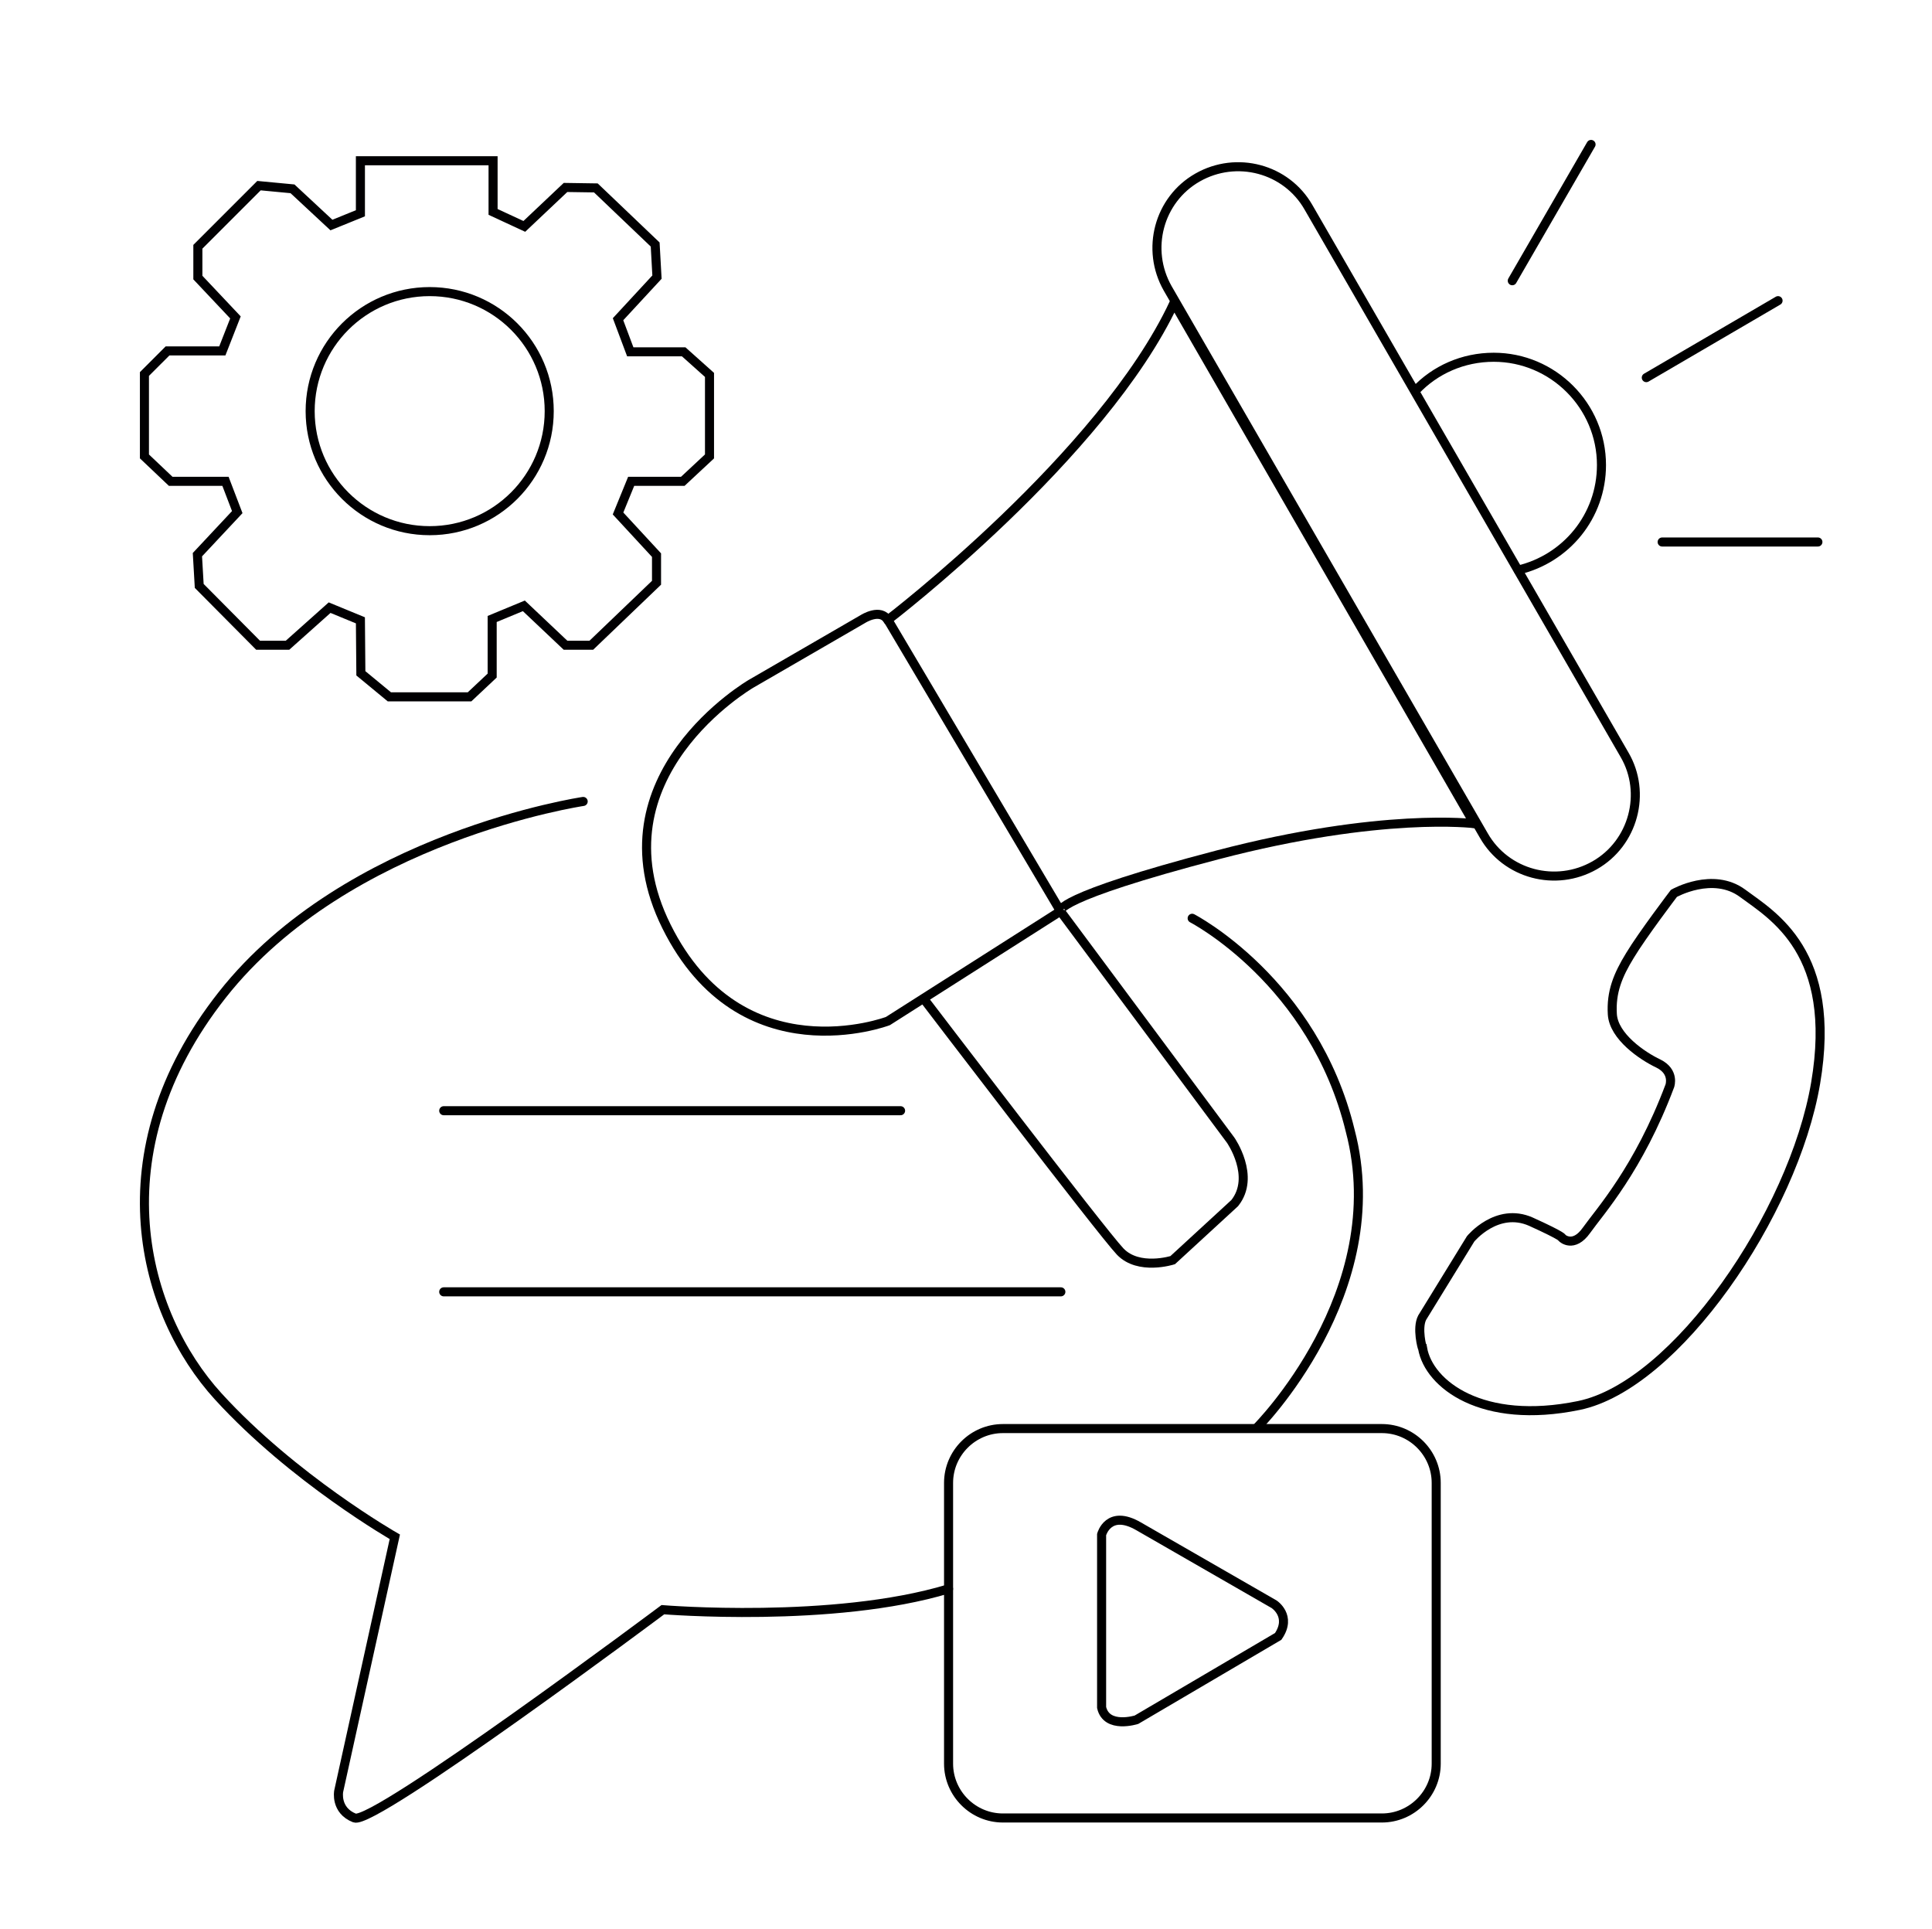
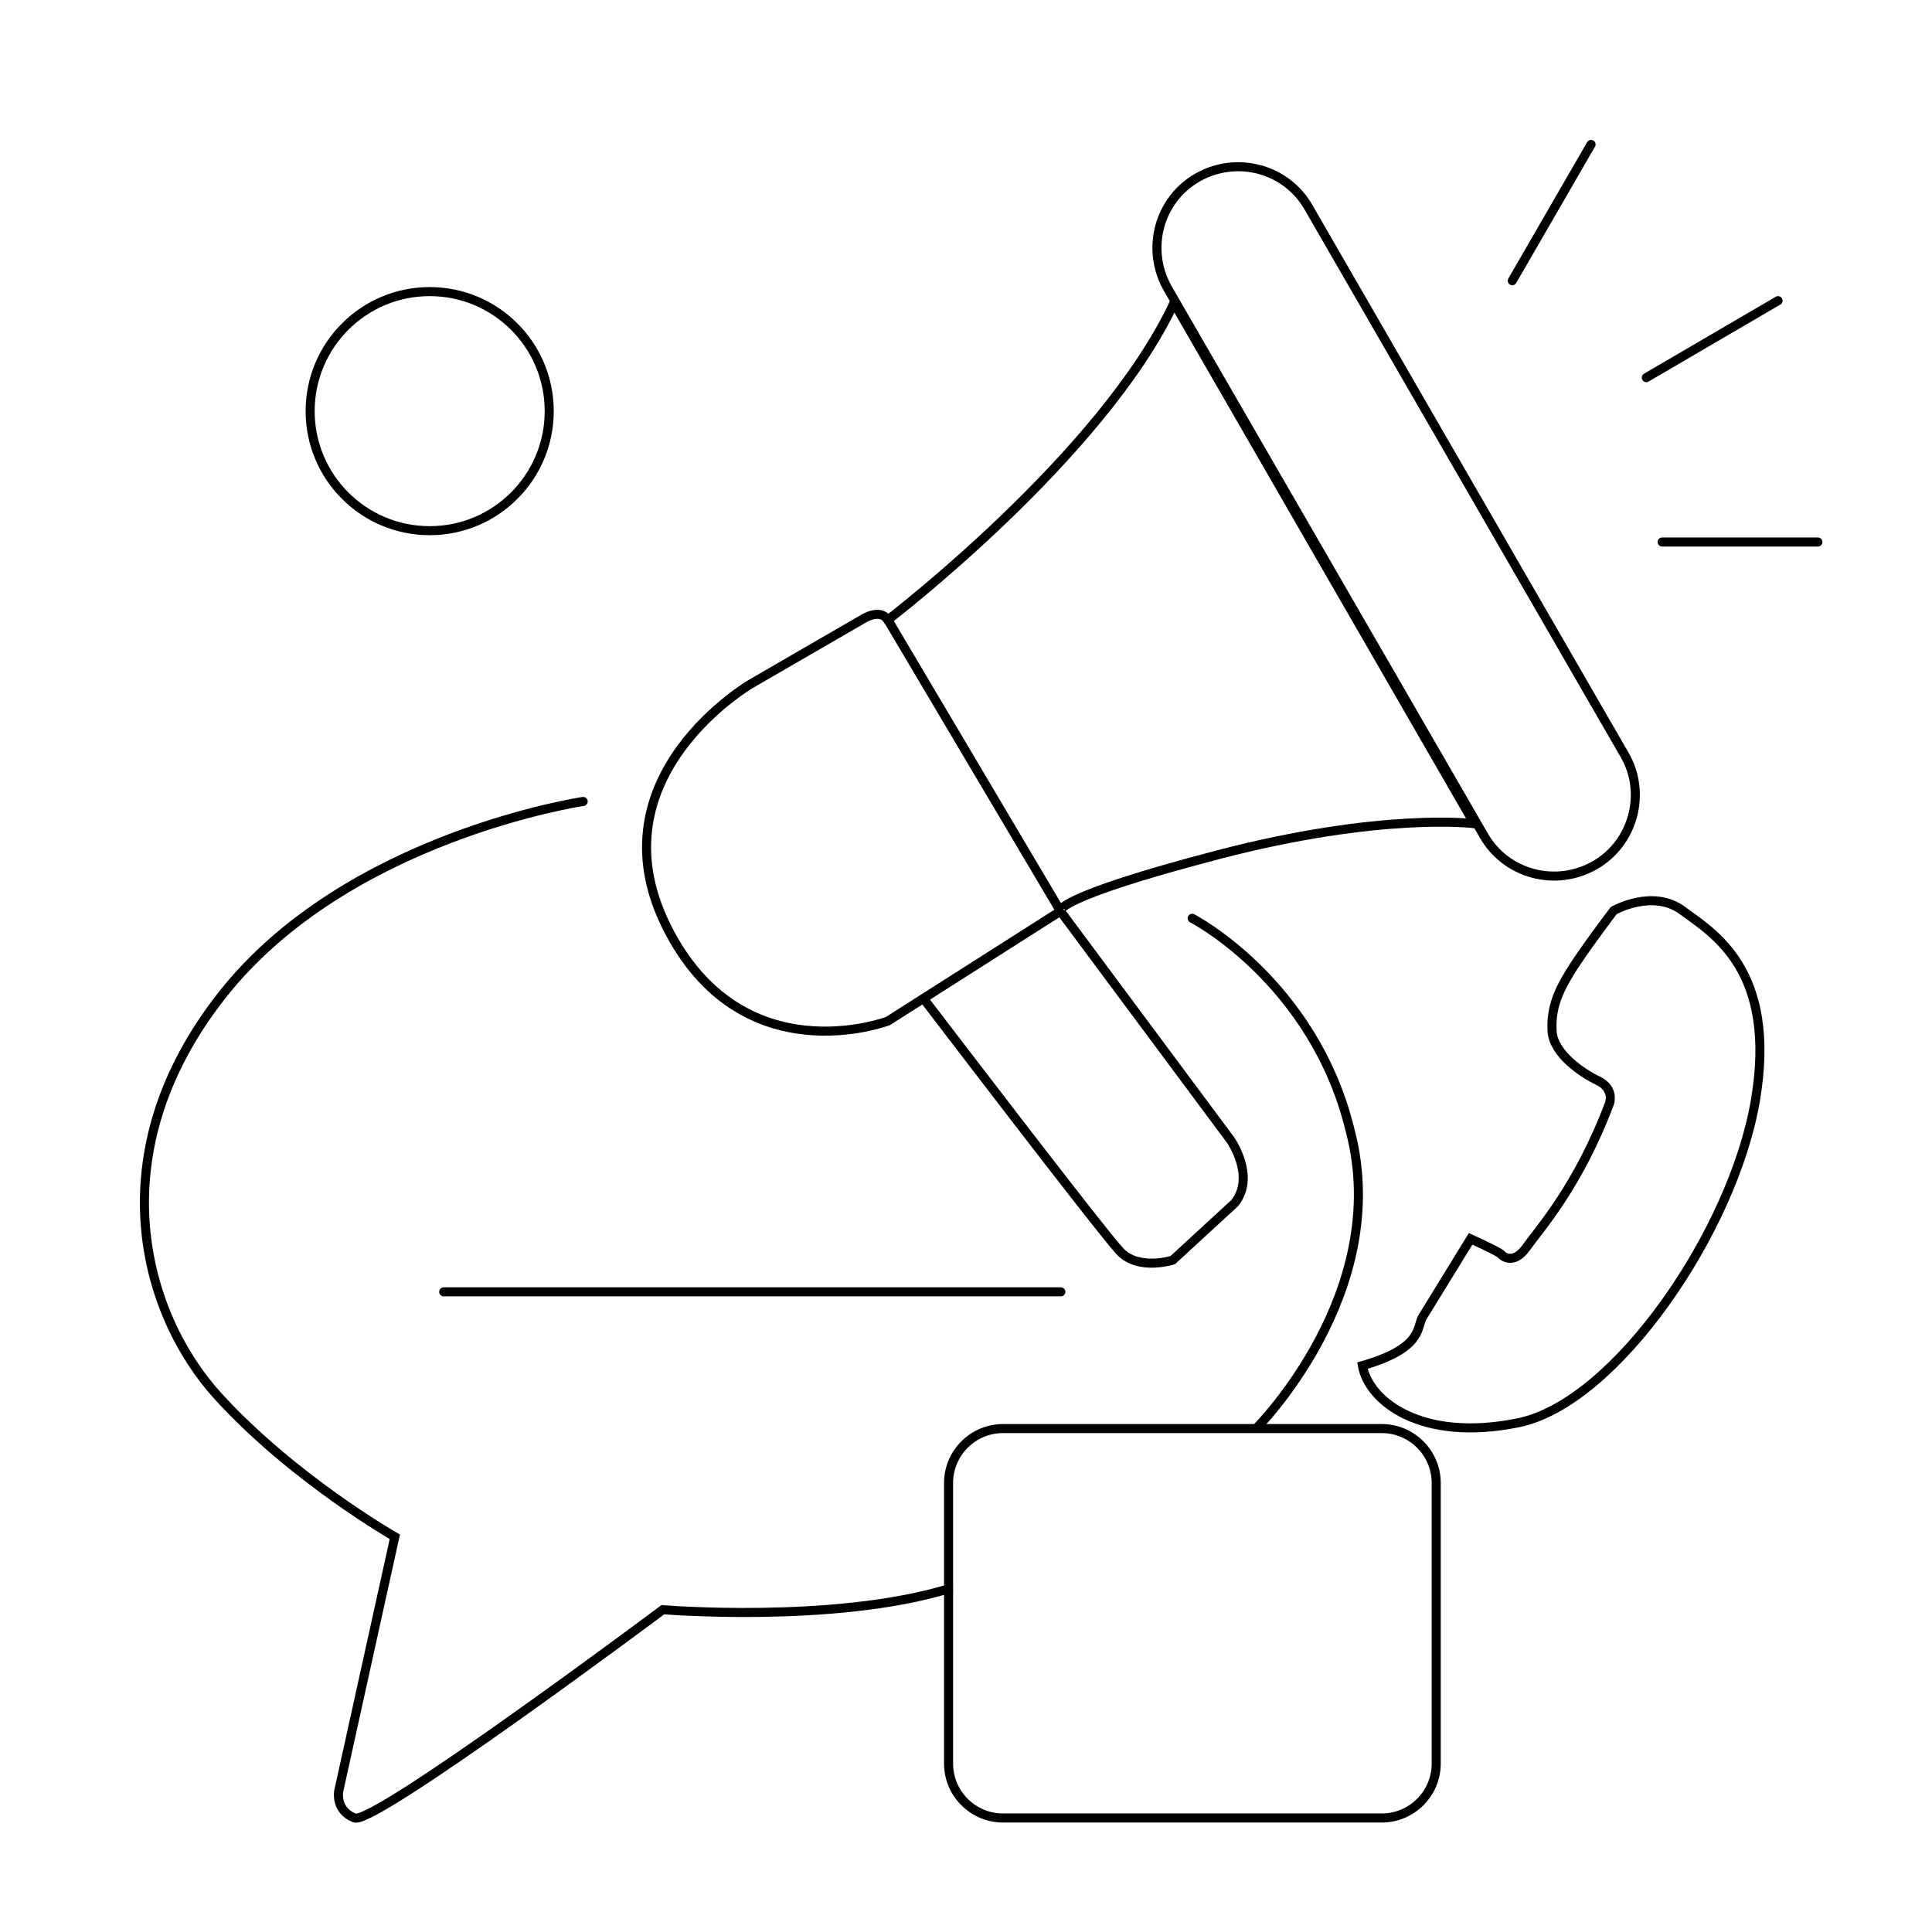
<svg xmlns="http://www.w3.org/2000/svg" version="1.1" id="Layer_1" x="0px" y="0px" viewBox="0 0 426.7 426.1" style="enable-background:new 0 0 426.7 426.1;" xml:space="preserve">
  <style type="text/css">
	.st0{fill:none;stroke:#000000;stroke-width:2;stroke-linecap:round;stroke-miterlimit:10;}
	.st1{fill:none;stroke:#010002;stroke-width:2;stroke-miterlimit:10;}
</style>
  <path class="st0" d="M128.8,177c0,0-52.1,7.7-79.7,42.7s-17.5,70.5-0.9,88.7s39,31,39,31l-12.4,56.2c0,0-0.8,4.2,3.5,5.9  s68.1-46,68.1-46s37.6,3.1,63.1-4.6" />
  <path class="st0" d="M305.2,401.5h-83.7c-6.6,0-12-5.4-12-12v-62c0-6.6,5.4-12,12-12h83.7c6.6,0,12,5.4,12,12v62  C317.2,396.1,311.8,401.5,305.2,401.5z" />
-   <path class="st0" d="M243.3,377.1v-38.2c0,0,1.5-5.7,8.2-1.8c6.8,3.9,29.9,17.2,29.9,17.2s4,2.6,0.9,7.1L251,379.8  C251,379.8,244.4,381.9,243.3,377.1z" />
  <path class="st0" d="M263.3,202.8c0,0,26.9,13.9,34.9,46.9c9.4,35.7-20.7,65.7-20.7,65.7" />
-   <line class="st0" x1="98" y1="245.3" x2="198.9" y2="245.3" />
  <line class="st0" x1="98" y1="285.3" x2="234.3" y2="285.3" />
-   <path class="st0" d="M314.1,291l10.7-17.4c0,0,5.8-7.1,13.3-3.8c7.5,3.4,6.9,3.6,6.9,3.6s2.5,2.4,5.4-1.7  c2.9-4.1,11.5-13.5,18.4-31.9c0,0,1.1-3.1-2.5-4.9c-3.6-1.7-9.9-6-10.2-10.9s1.2-8.6,3.9-13c2.7-4.5,9.7-13.7,9.7-13.7  s8.6-4.9,15.2,0c6.6,4.9,21,13,16.1,41.9c-4.9,28.9-30.9,66.8-52.3,71.2s-33.1-4.7-34.5-12.6C314.1,297.8,312.9,293.3,314.1,291z" />
+   <path class="st0" d="M314.1,291l10.7-17.4c7.5,3.4,6.9,3.6,6.9,3.6s2.5,2.4,5.4-1.7  c2.9-4.1,11.5-13.5,18.4-31.9c0,0,1.1-3.1-2.5-4.9c-3.6-1.7-9.9-6-10.2-10.9s1.2-8.6,3.9-13c2.7-4.5,9.7-13.7,9.7-13.7  s8.6-4.9,15.2,0c6.6,4.9,21,13,16.1,41.9c-4.9,28.9-30.9,66.8-52.3,71.2s-33.1-4.7-34.5-12.6C314.1,297.8,312.9,293.3,314.1,291z" />
  <path class="st0" d="M196.1,136.9c0,0,47.4-36.2,63.2-70l66.3,115c0,0-20.4-2.6-56.7,6.9s-34.7,12.4-34.7,12.4L196.1,136.9z" />
  <path class="st0" d="M234.7,201.9l37.1,49.9c0,0,5.6,8,0.9,13.9l-13.7,12.6c0,0-7.5,2.4-11.6-1.9c-4.1-4.3-43.3-55.7-43.3-55.7" />
  <path class="st0" d="M233.8,201.5l-37.7,24c0,0-32.4,12.3-48.9-20.9s18.7-53.6,18.7-53.6l24.7-14.3c0,0,3.9-2.5,5.5,0.3" />
  <path class="st0" d="M352.2,191.1L352.2,191.1c-8.6,4.9-19.6,2-24.5-6.6L257.9,63.7c-4.9-8.6-2-19.6,6.6-24.5l0,0  c8.6-4.9,19.6-2,24.5,6.6l69.8,120.9C363.7,175.1,360.8,186.2,352.2,191.1z" />
  <line class="st0" x1="334" y1="62" x2="351.4" y2="31.9" />
  <line class="st0" x1="363.6" y1="83.4" x2="392.7" y2="66.4" />
  <line class="st0" x1="367.1" y1="119.7" x2="401.5" y2="119.7" />
-   <path class="st0" d="M312.6,86.3c4.3-4.6,10.5-7.4,17.3-7.4c13.1,0,23.8,10.7,23.8,23.8c0,11.3-7.8,20.7-18.4,23.2" />
  <circle class="st1" cx="94.9" cy="90.8" r="26.4" />
-   <polygon class="st1" points="79.6,137 72.8,134.2 63.5,142.5 57,142.5 44,129.4 43.6,122.5 52.4,113.1 49.8,106.3 37.7,106.3   31.9,100.8 31.9,82.6 37,77.5 49.1,77.5 52,70.1 43.7,61.3 43.7,54.5 57.2,41 64.6,41.7 73.2,49.7 79.6,47.1 79.6,35.5 108.9,35.5   108.9,46.8 115.8,50 124.9,41.4 131.6,41.5 144.7,54 145.1,61.2 136.5,70.5 139.2,77.7 151,77.7 156.7,82.8 156.7,100.8   150.8,106.3 139.4,106.3 136.5,113.4 145,122.6 145,128.7 130.6,142.5 124.9,142.5 115.7,133.8 108.7,136.7 108.7,149.2   103.7,153.9 86,153.9 79.7,148.7 " />
</svg>